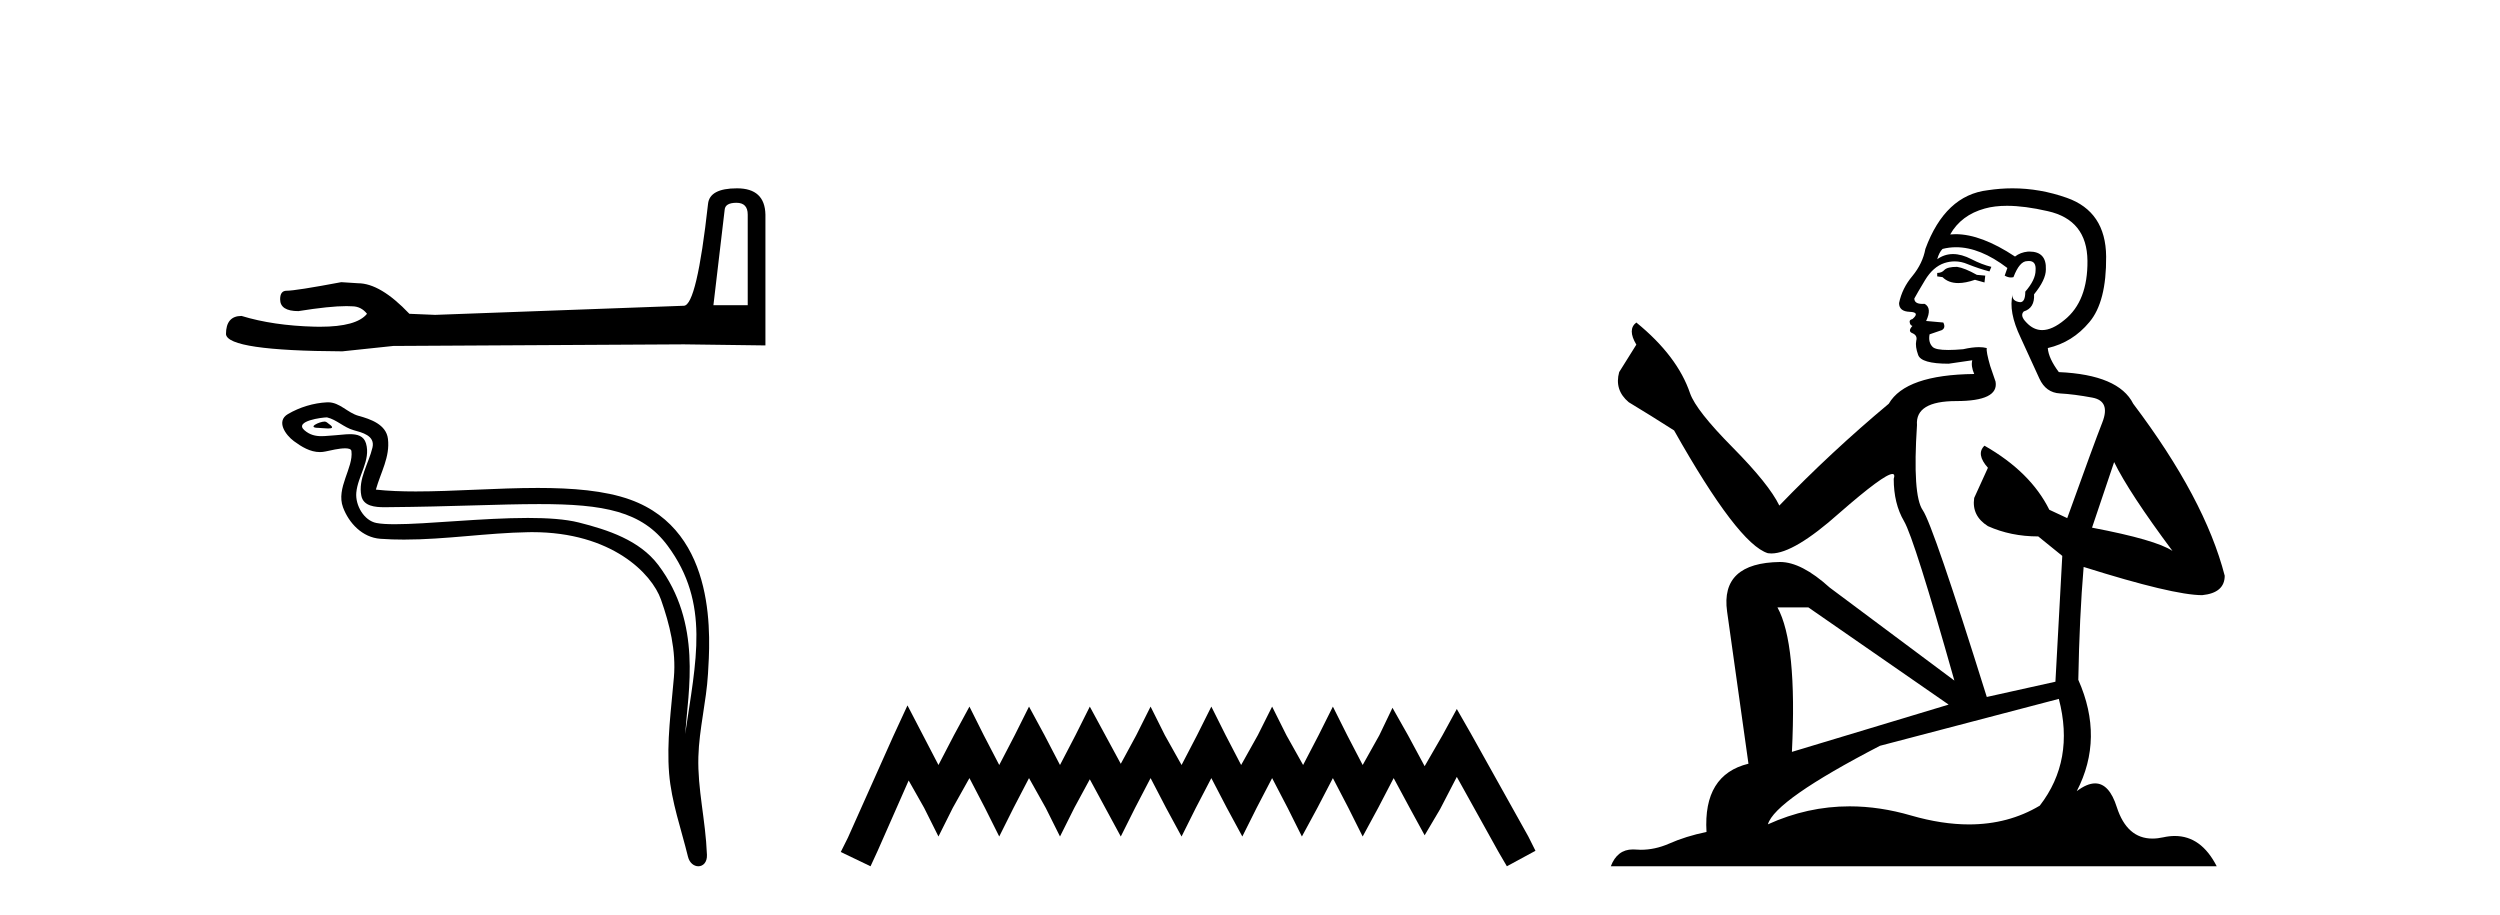
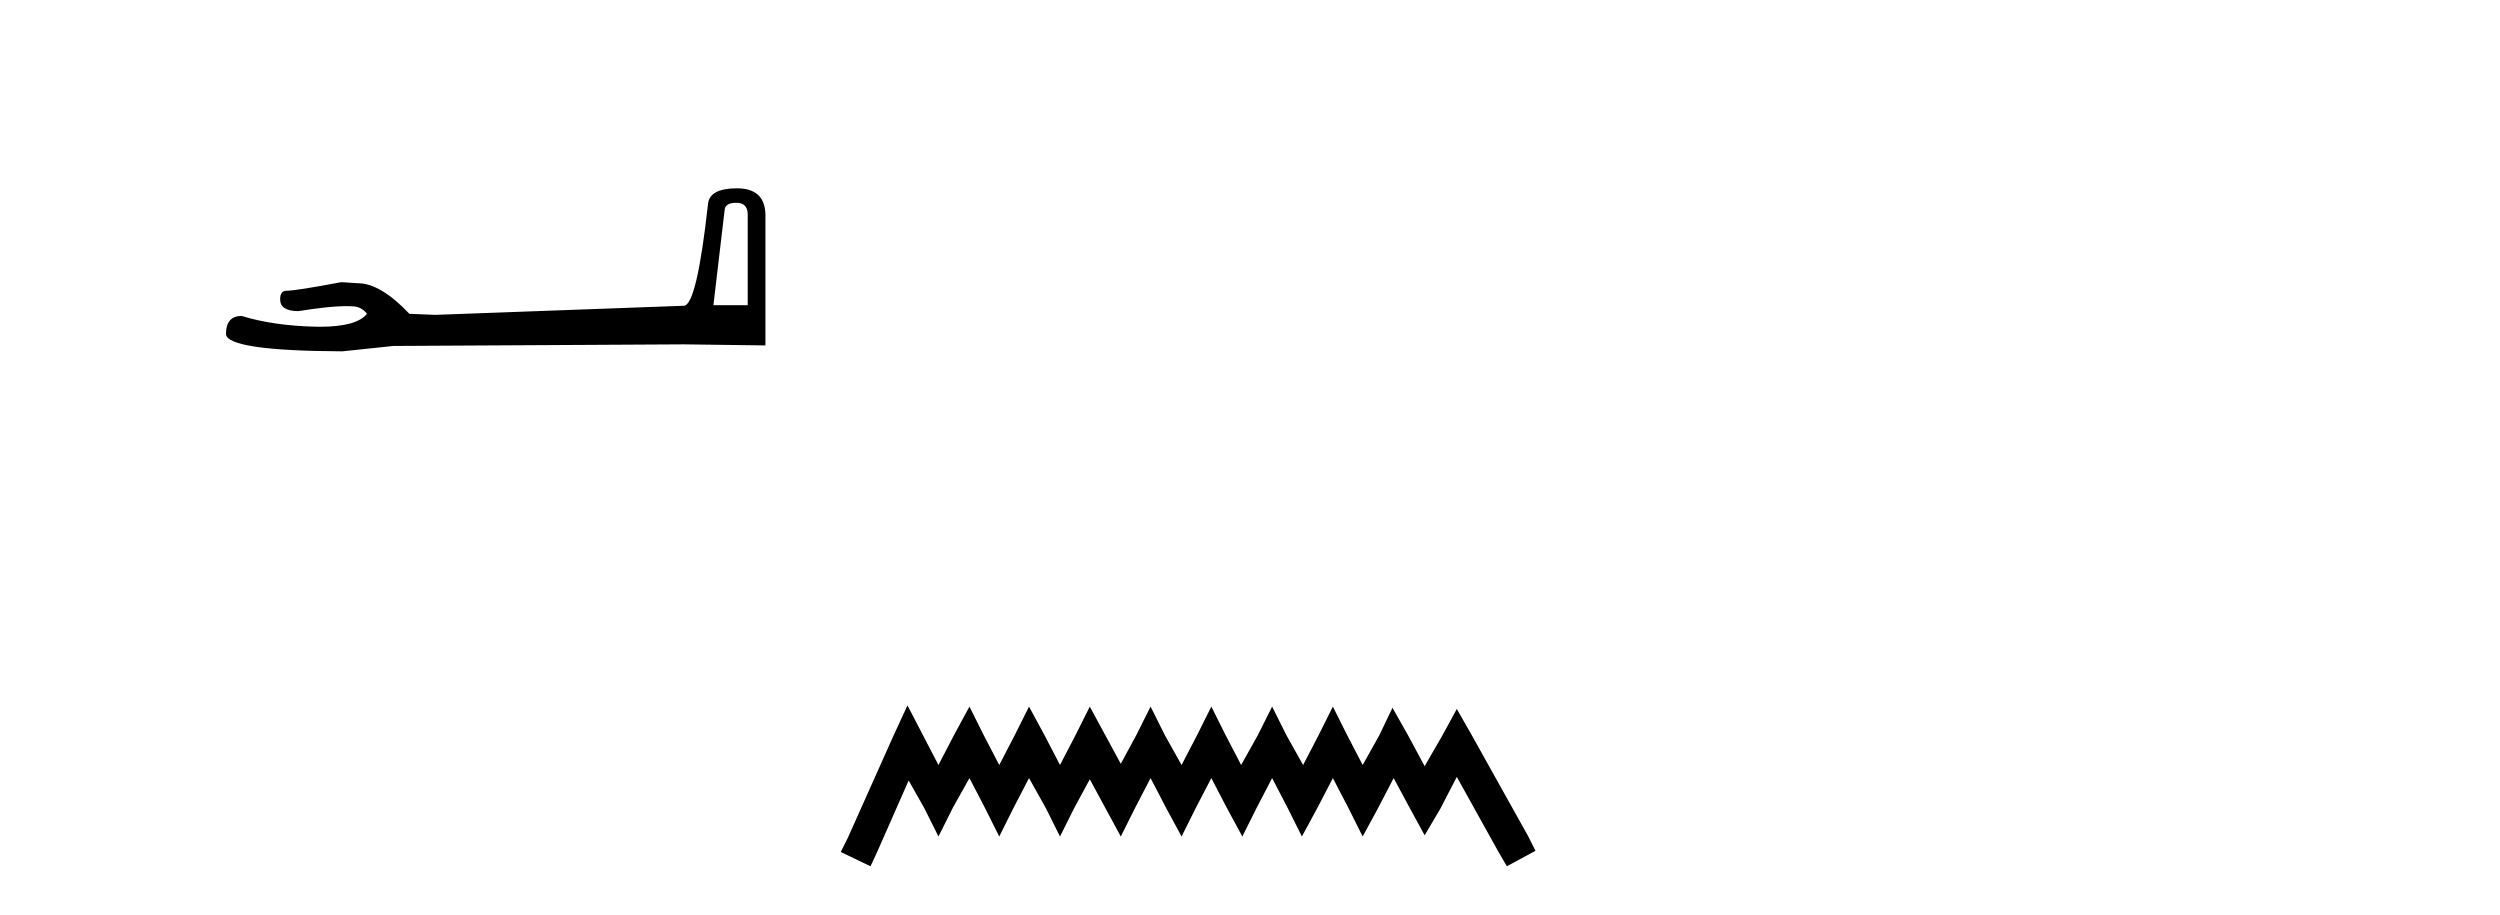
<svg xmlns="http://www.w3.org/2000/svg" width="112.0" height="41.0">
  <path d="M 32.994 9.085 Q 33.498 9.085 33.498 9.614 L 33.498 13.674 L 31.961 13.674 L 32.465 9.398 Q 32.489 9.085 32.994 9.085 ZM 33.018 8.437 Q 31.792 8.437 31.72 9.133 Q 31.216 13.674 30.639 13.698 L 19.493 14.106 L 18.34 14.058 Q 17.043 12.689 16.034 12.689 Q 15.673 12.665 15.289 12.641 Q 13.247 13.025 12.839 13.025 Q 12.55 13.025 12.55 13.409 Q 12.55 13.938 13.367 13.938 Q 14.77 13.714 15.519 13.714 Q 15.655 13.714 15.769 13.722 Q 16.178 13.722 16.442 14.058 Q 15.974 14.638 14.345 14.638 Q 14.22 14.638 14.088 14.635 Q 12.238 14.587 10.821 14.154 Q 10.124 14.154 10.124 14.971 Q 10.196 15.716 15.337 15.74 L 17.619 15.499 L 30.639 15.427 L 34.291 15.475 L 34.291 9.614 Q 34.267 8.437 33.018 8.437 Z" style="fill:#000000;stroke:none" />
-   <path d="M 14.543 18.886 C 14.307 18.886 13.726 19.166 14.271 19.169 C 14.36 19.169 14.556 19.196 14.701 19.196 C 14.875 19.196 14.976 19.158 14.736 18.993 C 14.678 18.953 14.626 18.889 14.552 18.887 C 14.549 18.886 14.546 18.886 14.543 18.886 ZM 14.635 18.699 C 14.644 18.699 14.651 18.699 14.655 18.7 C 15.075 18.797 15.406 19.151 15.843 19.272 C 16.21 19.374 16.813 19.511 16.687 20.049 C 16.519 20.766 16.037 21.461 16.188 22.212 C 16.282 22.681 16.807 22.723 17.23 22.723 C 17.3 22.723 17.368 22.721 17.43 22.721 C 20.196 22.699 22.391 22.583 24.153 22.583 C 27.041 22.583 28.763 22.896 29.914 24.454 C 31.824 27.038 31.171 29.622 30.696 32.885 C 30.829 30.96 31.467 27.927 29.488 25.308 C 28.652 24.202 27.235 23.737 25.931 23.408 C 25.332 23.257 24.532 23.204 23.65 23.204 C 21.612 23.204 19.137 23.485 17.696 23.485 C 17.354 23.485 17.07 23.47 16.864 23.43 C 16.309 23.324 15.913 22.64 15.962 22.073 C 16.027 21.322 16.62 20.624 16.397 19.864 C 16.298 19.527 16.004 19.451 15.684 19.451 C 15.454 19.451 15.212 19.49 15.018 19.5 C 14.809 19.51 14.604 19.54 14.403 19.54 C 14.138 19.54 13.881 19.488 13.634 19.271 C 13.165 18.857 14.447 18.699 14.635 18.699 ZM 14.698 18.023 C 14.684 18.023 14.669 18.023 14.655 18.024 C 14.045 18.053 13.431 18.241 12.903 18.548 C 12.352 18.869 12.795 19.49 13.168 19.764 C 13.512 20.017 13.898 20.253 14.33 20.253 C 14.414 20.253 14.499 20.244 14.586 20.225 C 14.806 20.177 15.196 20.085 15.462 20.085 C 15.619 20.085 15.733 20.117 15.744 20.207 C 15.842 20.955 15.045 21.863 15.367 22.728 C 15.63 23.436 16.234 24.08 17.041 24.138 C 17.394 24.164 17.747 24.174 18.1 24.174 C 19.96 24.174 21.81 23.874 23.67 23.842 C 23.729 23.841 23.788 23.84 23.846 23.84 C 27.409 23.84 29.202 25.701 29.61 26.857 C 30.006 27.977 30.292 29.149 30.191 30.341 C 30.071 31.776 29.86 33.223 29.977 34.658 C 30.081 35.924 30.521 37.151 30.821 38.379 C 30.891 38.666 31.095 38.809 31.285 38.809 C 31.493 38.809 31.685 38.638 31.671 38.295 C 31.609 36.714 31.245 35.362 31.287 33.903 C 31.323 32.649 31.644 31.441 31.718 30.184 C 31.803 28.725 32.209 23.813 28.231 22.383 C 27.086 21.972 25.634 21.86 24.095 21.86 C 22.273 21.86 20.329 22.017 18.627 22.017 C 17.991 22.017 17.389 21.995 16.839 21.935 C 17.058 21.154 17.478 20.474 17.38 19.66 C 17.303 19.016 16.6 18.776 16.065 18.63 C 15.565 18.493 15.227 18.023 14.698 18.023 Z" style="fill:#000000;stroke:none" />
  <path d="M 40.655 31.602 L 40.014 32.99 L 37.986 37.528 L 37.666 38.169 L 39 38.809 L 39.32 38.115 L 40.708 34.966 L 41.402 36.193 L 42.043 37.475 L 42.684 36.193 L 43.431 34.859 L 44.125 36.193 L 44.766 37.475 L 45.406 36.193 L 46.1 34.859 L 46.848 36.193 L 47.488 37.475 L 48.129 36.193 L 48.823 34.912 L 49.517 36.193 L 50.211 37.475 L 50.852 36.193 L 51.546 34.859 L 52.24 36.193 L 52.934 37.475 L 53.574 36.193 L 54.268 34.859 L 54.962 36.193 L 55.656 37.475 L 56.297 36.193 L 56.991 34.859 L 57.685 36.193 L 58.325 37.475 L 59.019 36.193 L 59.713 34.859 L 60.407 36.193 L 61.048 37.475 L 61.742 36.193 L 62.436 34.859 L 63.183 36.247 L 63.824 37.421 L 64.518 36.247 L 65.265 34.805 L 67.134 38.169 L 67.508 38.809 L 68.789 38.115 L 68.469 37.475 L 65.906 32.884 L 65.265 31.763 L 64.625 32.937 L 63.824 34.325 L 63.077 32.937 L 62.383 31.709 L 61.795 32.937 L 61.048 34.272 L 60.354 32.937 L 59.713 31.656 L 59.073 32.937 L 58.379 34.272 L 57.631 32.937 L 56.991 31.656 L 56.35 32.937 L 55.603 34.272 L 54.909 32.937 L 54.268 31.656 L 53.628 32.937 L 52.934 34.272 L 52.186 32.937 L 51.546 31.656 L 50.905 32.937 L 50.211 34.218 L 49.517 32.937 L 48.823 31.656 L 48.182 32.937 L 47.488 34.272 L 46.794 32.937 L 46.1 31.656 L 45.46 32.937 L 44.766 34.272 L 44.072 32.937 L 43.431 31.656 L 42.737 32.937 L 42.043 34.272 L 41.349 32.937 L 40.655 31.602 Z" style="fill:#000000;stroke:none" />
-   <path d="M 87.675 11.955 Q 87.248 11.955 87.111 12.091 Q 86.992 12.228 86.787 12.228 L 86.787 12.382 L 87.026 12.416 Q 87.291 12.681 87.731 12.681 Q 88.056 12.681 88.478 12.535 L 88.905 12.655 L 88.939 12.348 L 88.563 12.313 Q 88.017 12.006 87.675 11.955 ZM 89.913 9.22 Q 90.701 9.22 91.741 9.46 Q 93.5 9.853 93.518 11.681 Q 93.535 13.492 92.493 14.329 Q 91.941 14.788 91.489 14.788 Q 91.1 14.788 90.784 14.449 Q 90.477 14.141 90.665 13.953 Q 91.16 13.8 91.126 13.185 Q 91.655 12.535 91.655 12.074 Q 91.688 11.27 90.917 11.27 Q 90.885 11.27 90.853 11.271 Q 90.511 11.305 90.272 11.493 Q 88.76 10.491 87.611 10.491 Q 87.487 10.491 87.368 10.503 L 87.368 10.503 Q 87.863 9.631 88.922 9.341 Q 89.354 9.22 89.913 9.22 ZM 94.713 20.701 Q 95.38 22.068 97.327 24.682 Q 96.593 24.186 93.723 23.639 L 94.713 20.701 ZM 87.63 11.076 Q 88.708 11.076 89.93 12.006 L 89.81 12.348 Q 89.954 12.431 90.089 12.431 Q 90.147 12.431 90.203 12.416 Q 90.477 11.698 90.818 11.698 Q 90.859 11.693 90.896 11.693 Q 91.225 11.693 91.194 12.108 Q 91.194 12.535 90.733 13.065 Q 90.733 13.538 90.503 13.538 Q 90.467 13.538 90.425 13.526 Q 90.118 13.458 90.169 13.185 L 90.169 13.185 Q 89.964 13.953 90.528 15.132 Q 91.075 16.328 91.365 16.96 Q 91.655 17.592 92.288 17.626 Q 92.92 17.66 93.74 17.814 Q 94.56 17.968 94.184 18.925 Q 93.808 19.881 92.612 23.212 L 91.809 22.837 Q 90.972 21.145 88.905 19.967 L 88.905 19.967 Q 88.512 20.342 89.059 20.957 L 88.444 22.307 Q 88.324 23.11 89.059 23.571 Q 90.084 24.032 91.314 24.032 L 92.39 24.904 L 92.083 30.541 L 89.008 31.224 Q 86.599 23.52 86.138 22.854 Q 85.676 22.187 85.881 19.044 Q 85.796 17.968 87.641 17.968 Q 89.554 17.968 89.401 17.097 L 89.161 16.396 Q 88.973 15.747 89.008 15.593 Q 88.857 15.552 88.658 15.552 Q 88.358 15.552 87.948 15.645 Q 87.561 15.679 87.28 15.679 Q 86.718 15.679 86.582 15.542 Q 86.377 15.337 86.445 14.978 L 86.992 14.79 Q 87.18 14.688 87.06 14.449 L 86.291 14.38 Q 86.565 13.8 86.223 13.612 Q 86.172 13.615 86.126 13.615 Q 85.762 13.615 85.762 13.373 Q 85.881 13.15 86.24 12.553 Q 86.599 11.955 87.111 11.784 Q 87.342 11.71 87.569 11.71 Q 87.864 11.71 88.153 11.835 Q 88.666 12.04 89.127 12.16 L 89.213 11.955 Q 88.786 11.852 88.324 11.613 Q 87.88 11.382 87.496 11.382 Q 87.111 11.382 86.787 11.613 Q 86.872 11.305 87.026 11.152 Q 87.322 11.076 87.63 11.076 ZM 81.013 27.21 L 87.299 31.566 L 80.278 33.684 Q 80.517 28.816 79.629 27.21 ZM 92.236 31.31 Q 92.954 34.06 91.382 36.093 Q 89.974 36.934 88.212 36.934 Q 87.002 36.934 85.625 36.537 Q 84.214 36.124 82.862 36.124 Q 80.974 36.124 79.202 36.93 Q 79.509 35.854 84.224 33.411 L 92.236 31.31 ZM 90.158 8.437 Q 89.611 8.437 89.059 8.521 Q 87.146 8.743 86.257 11.152 Q 86.138 11.801 85.676 12.365 Q 85.215 12.911 85.078 13.578 Q 85.078 13.953 85.557 13.97 Q 86.035 13.988 85.676 14.295 Q 85.523 14.329 85.557 14.449 Q 85.574 14.568 85.676 14.603 Q 85.454 14.842 85.676 14.927 Q 85.916 15.03 85.847 15.269 Q 85.796 15.525 85.933 15.901 Q 86.069 16.294 87.299 16.294 L 88.358 16.14 L 88.358 16.14 Q 88.29 16.396 88.444 16.755 Q 85.369 16.789 84.617 18.087 Q 82.038 20.24 79.714 22.649 Q 79.253 21.692 77.613 20.035 Q 75.99 18.395 75.717 17.626 Q 75.153 15.952 73.308 14.449 Q 72.898 14.756 73.308 15.44 L 72.539 16.67 Q 72.317 17.472 72.967 18.019 Q 73.957 18.617 74.999 19.283 Q 77.869 24.374 79.202 24.784 Q 79.276 24.795 79.356 24.795 Q 80.37 24.795 82.396 22.99 Q 84.405 21.235 84.779 21.235 Q 84.911 21.235 84.839 21.453 Q 84.839 22.563 85.301 23.349 Q 85.762 24.135 87.556 30.49 L 81.969 26.322 Q 80.705 25.177 79.749 25.177 Q 77.066 25.211 77.374 27.398 L 78.331 34.214 Q 76.298 34.709 76.451 37.272 Q 75.529 37.46 74.76 37.801 Q 74.139 38.07 73.507 38.07 Q 73.374 38.07 73.24 38.058 Q 73.194 38.055 73.149 38.055 Q 72.453 38.055 72.164 38.809 L 99.309 38.809 Q 98.616 37.452 97.432 37.452 Q 97.185 37.452 96.917 37.511 Q 96.659 37.568 96.428 37.568 Q 95.288 37.568 94.833 36.161 Q 94.496 35.096 93.861 35.096 Q 93.499 35.096 93.039 35.444 Q 94.269 33.069 93.108 30.456 Q 93.159 27.62 93.347 25.399 Q 97.361 26.663 98.66 26.663 Q 99.667 26.561 99.667 25.792 Q 98.779 22.341 95.568 18.087 Q 94.918 16.789 92.236 16.67 Q 91.775 16.055 91.741 15.593 Q 92.851 15.337 93.603 14.432 Q 94.372 13.526 94.355 11.493 Q 94.338 9.478 92.595 8.863 Q 91.389 8.437 90.158 8.437 Z" style="fill:#000000;stroke:none" />
</svg>